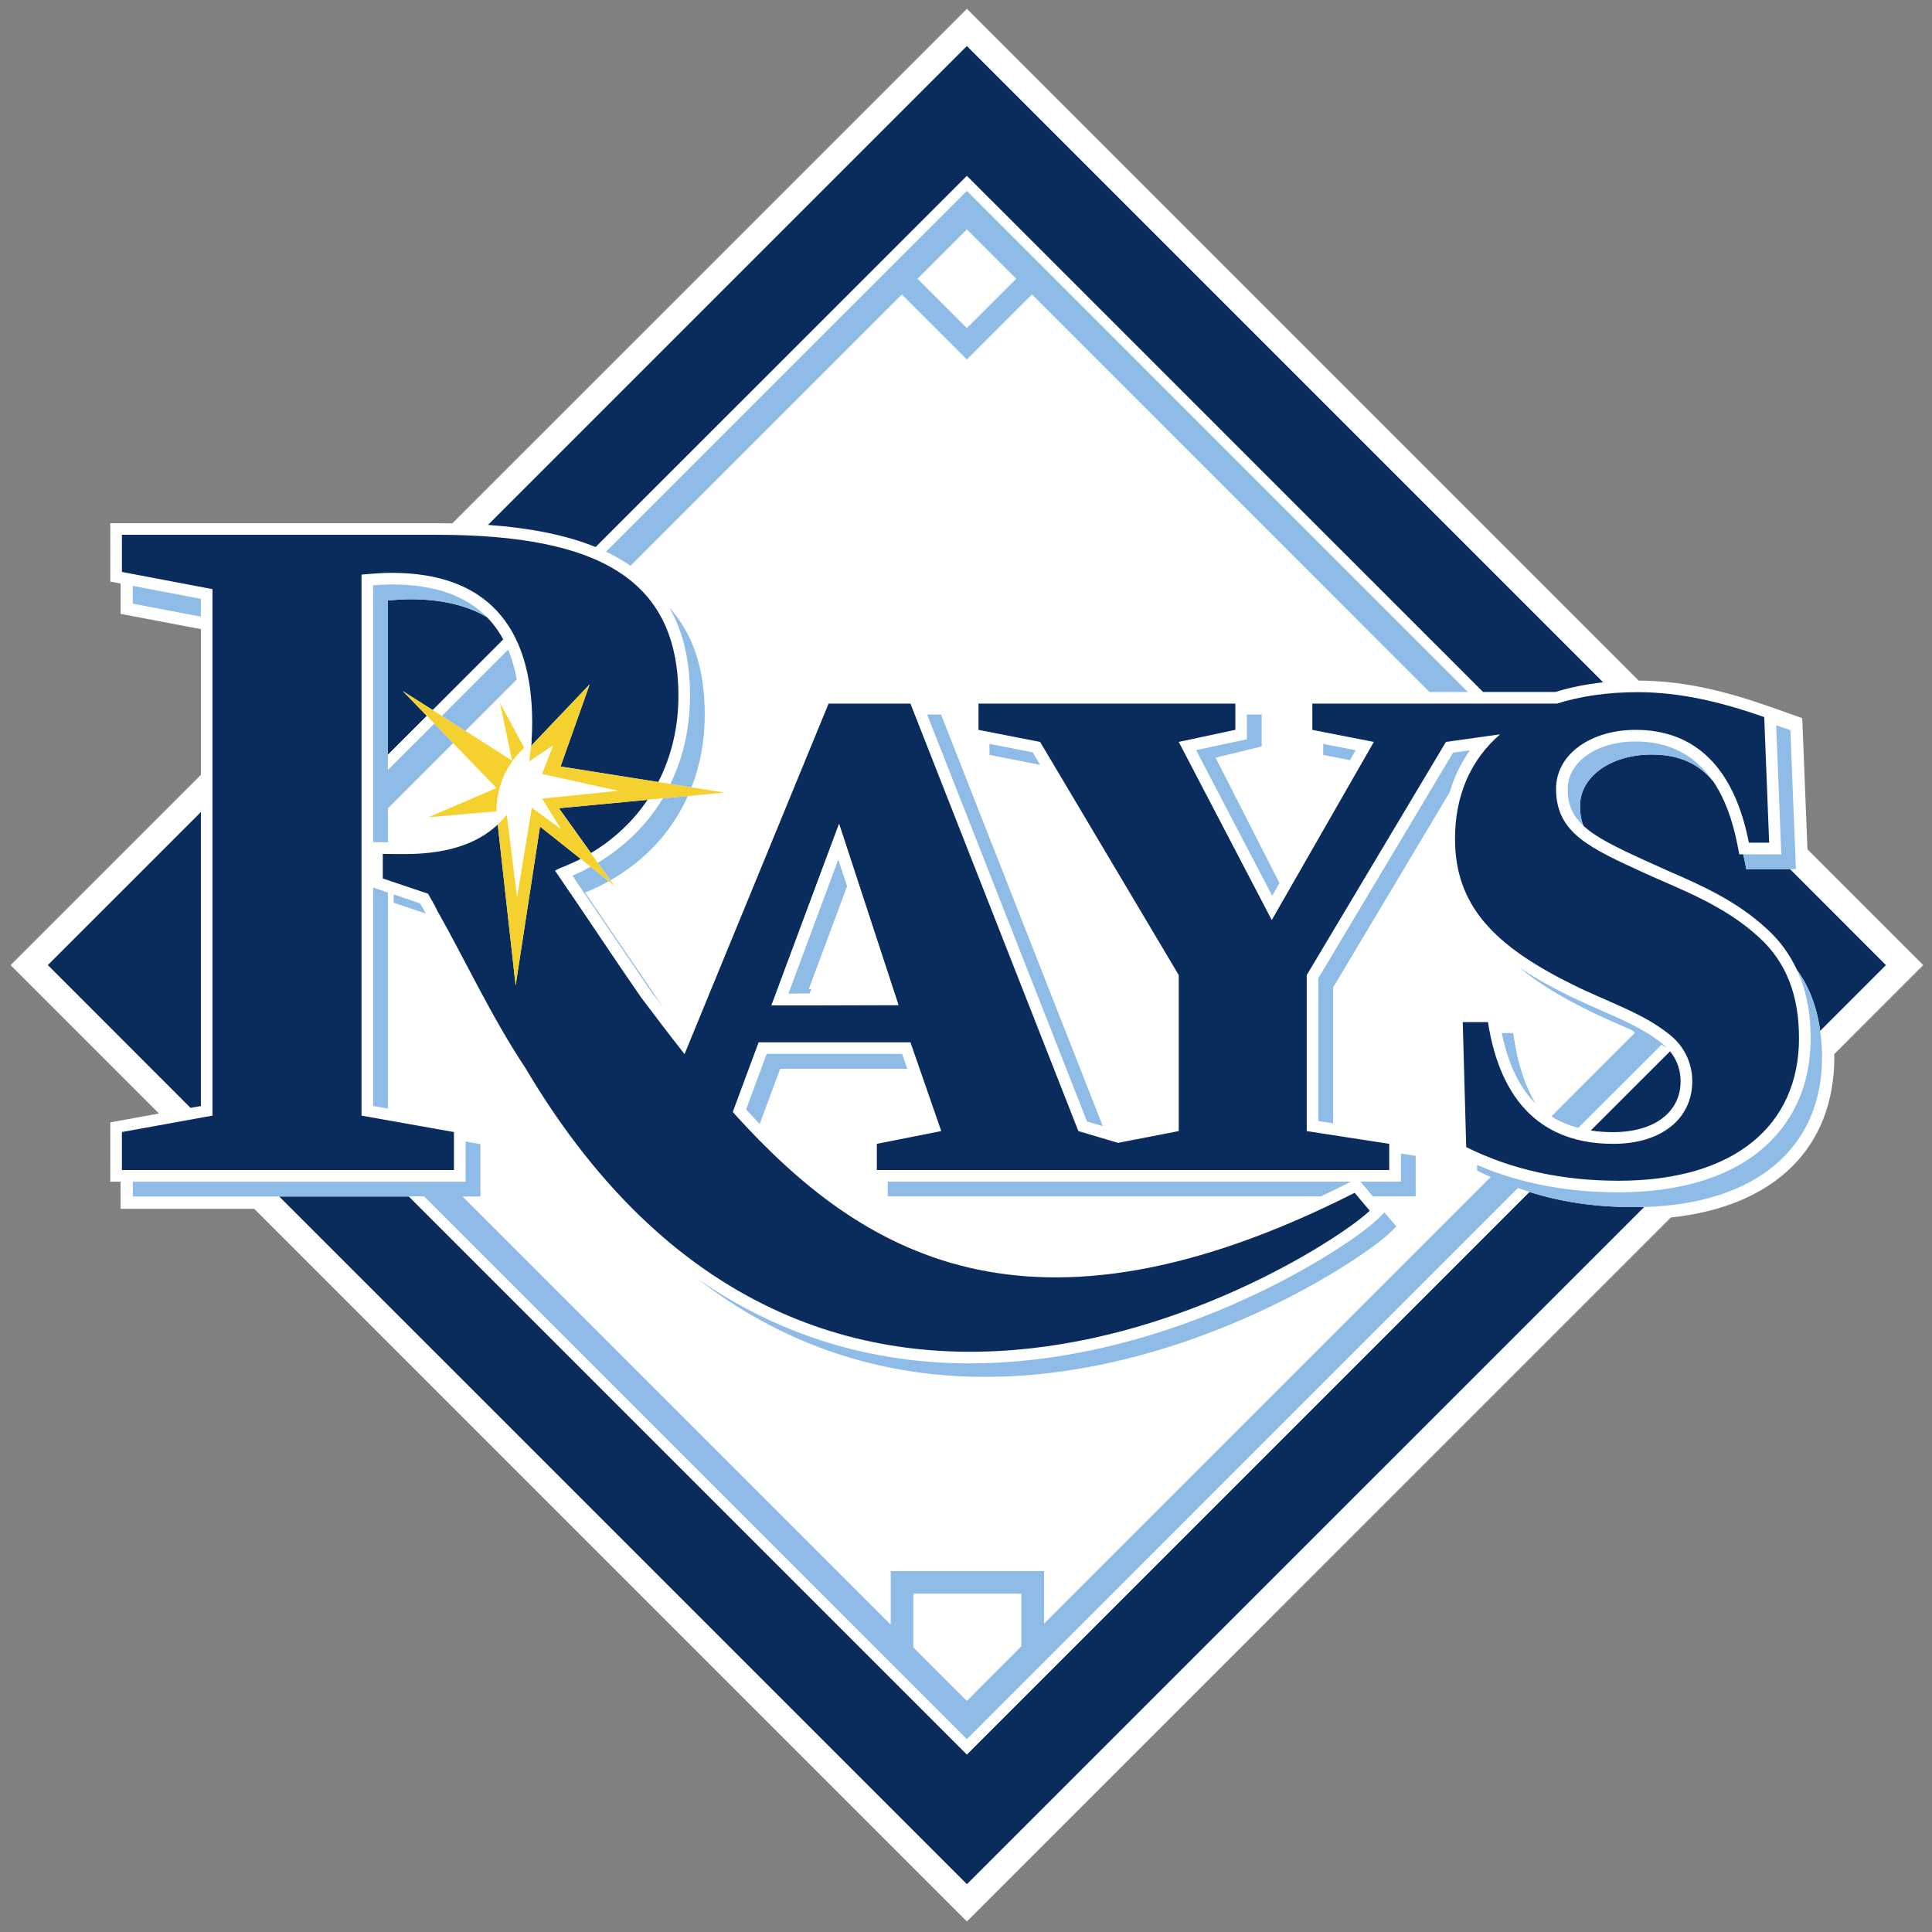
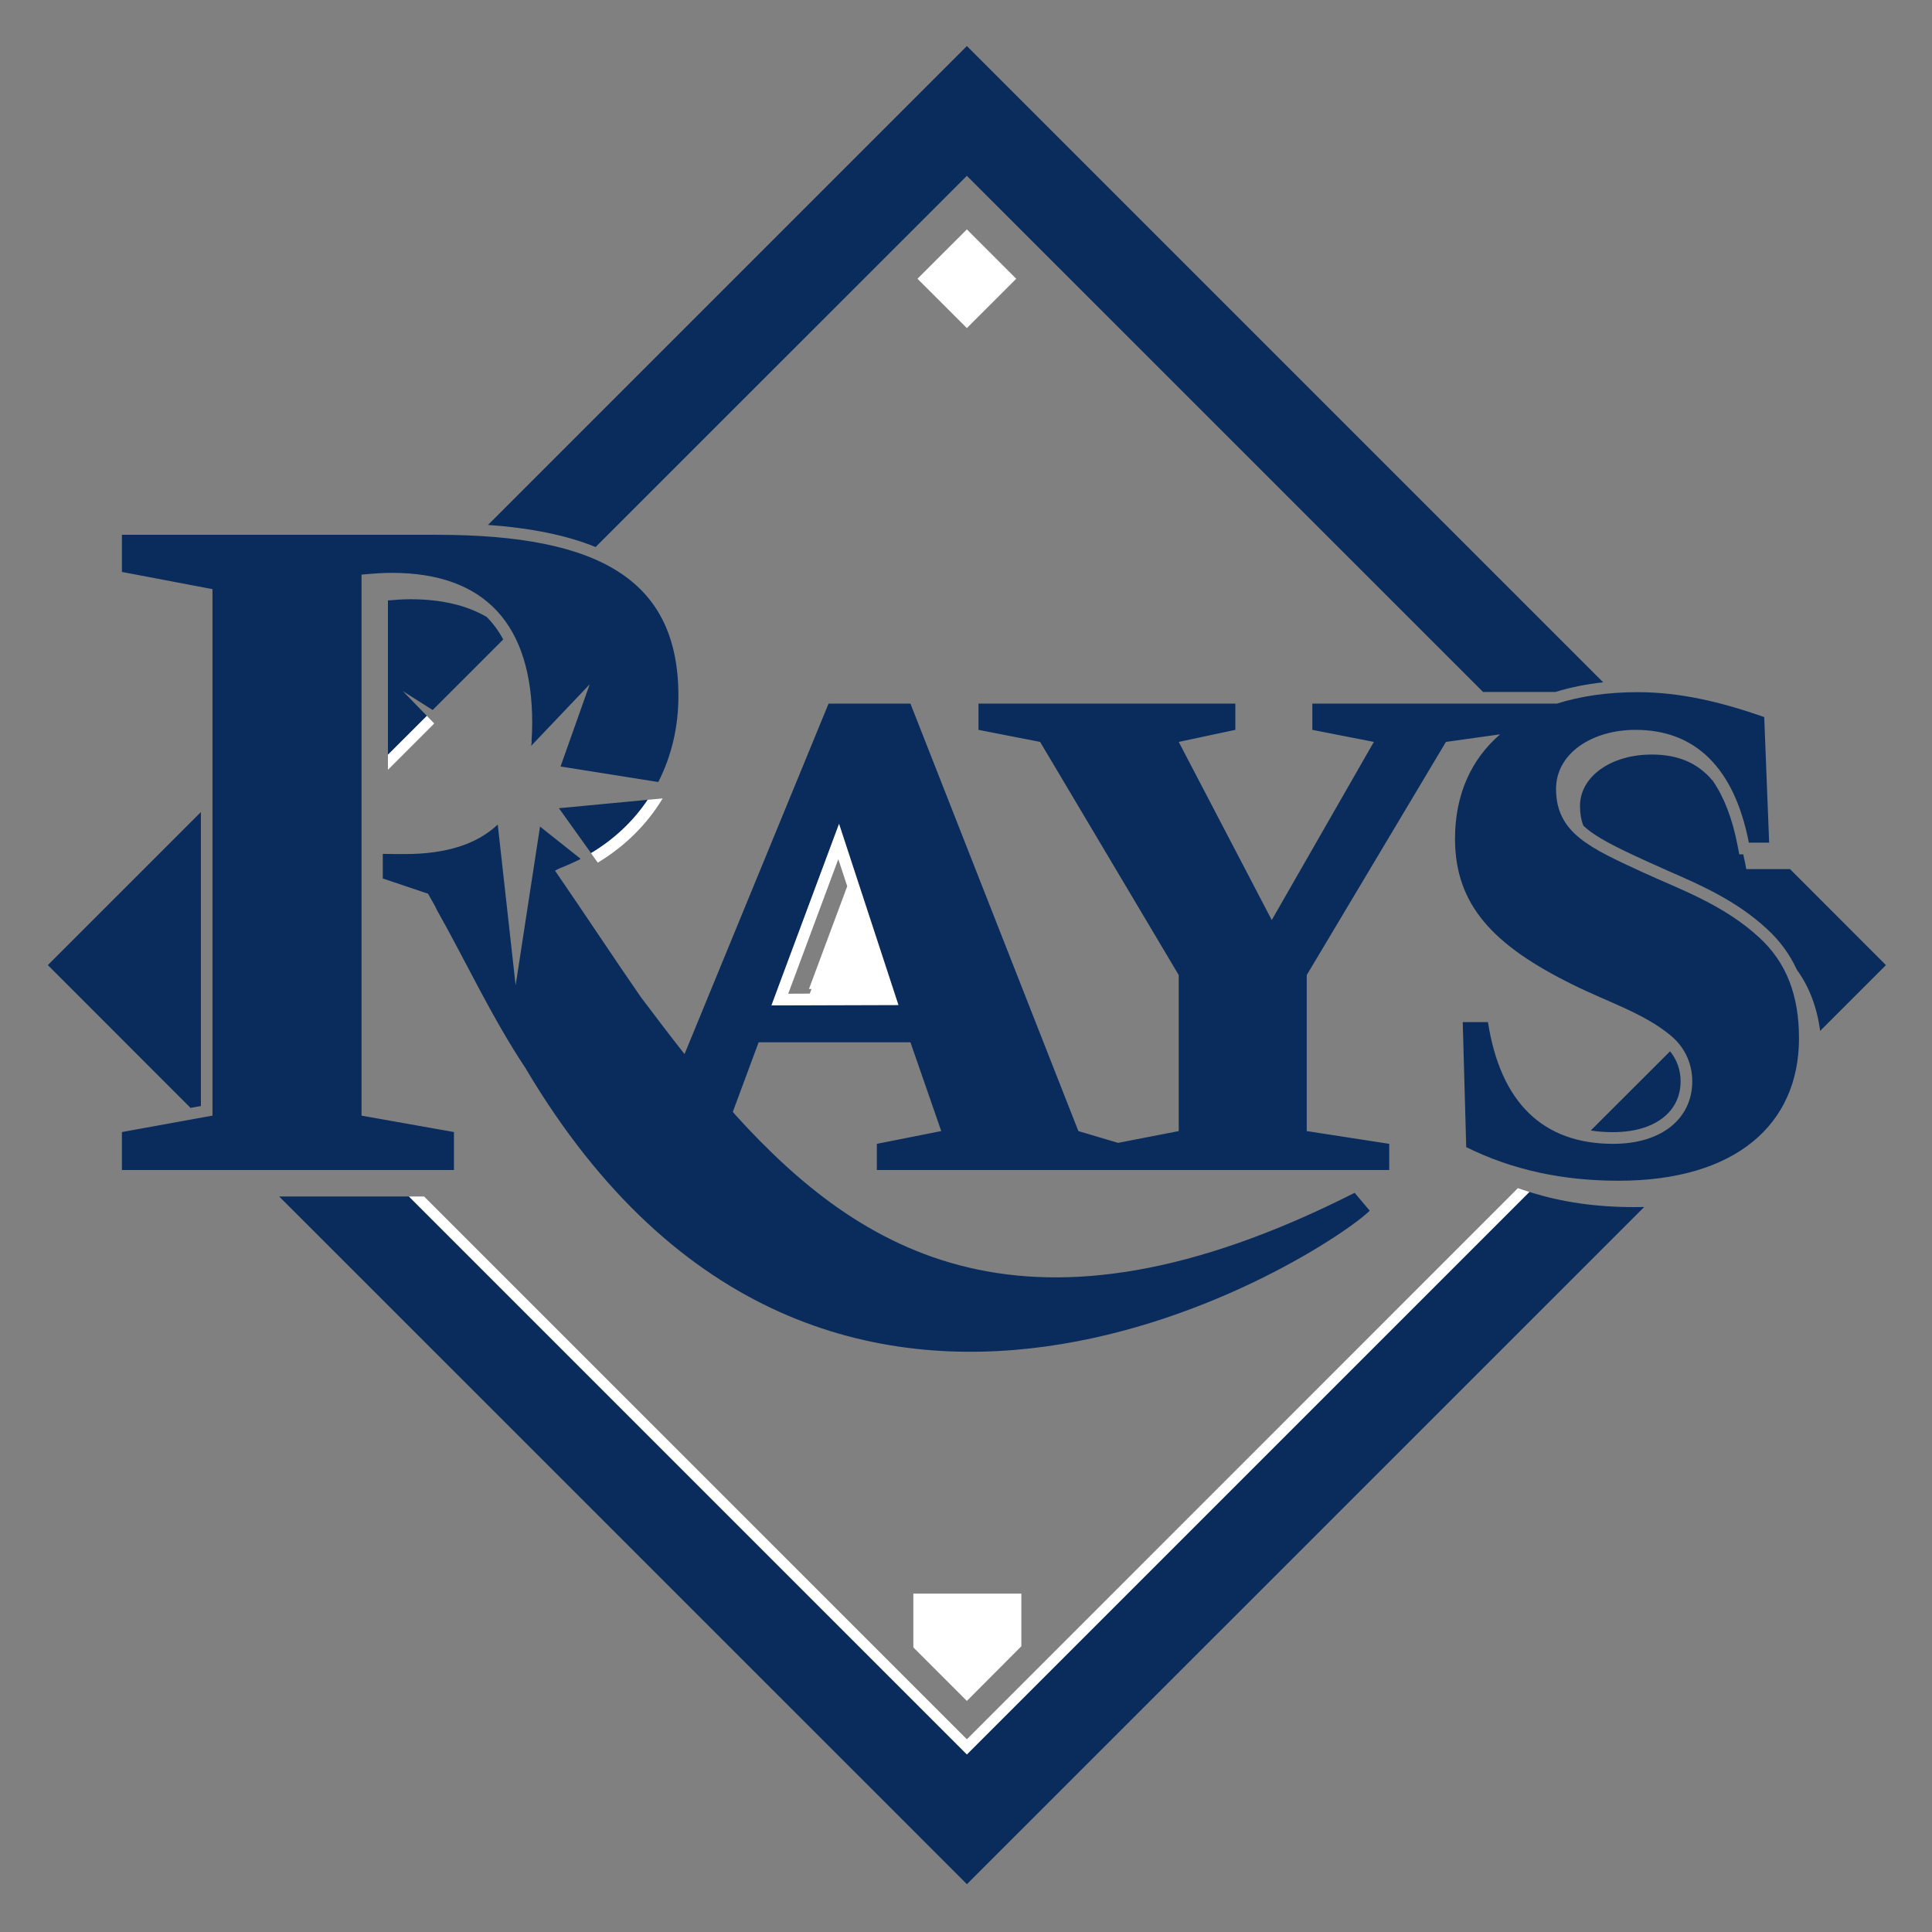
<svg xmlns="http://www.w3.org/2000/svg" height="200" width="200" version="1.1" viewBox="0 0 200 200.002">
  <rect x="0" y="0" width="200" height="200.002" fill="#808080" stroke="none" />
  <g transform="translate(138.29 -431.36)">
    <g>
-       <path d="m60.805 531.27-11.988-11.99-0.524-13.252-0.012-0.002-0.012-0.324-3.169-1.126v0.002l-0.357-0.119c-5.168-1.817-9.31-2.624-13.394-2.642l-69.545-69.545-53.27 53.266c-0.516-0.01-1.046-0.015-1.588-0.015h-33.819v6.045s0.411 0.075 1.065 0.201v3.14s5.65 1.072 8.314 1.579v15.084l-19.702 19.698 15.362 15.362c-2.481 0.453-5.04 0.915-5.04 0.915v6.143h1.065v2.805h13.835l73.777 73.779 72.874-72.879c10.67-1.126 16.922-7.161 16.922-16.617 0-0.096-0.012-0.192-0.012-0.29l9.216-9.218z" fill="#fff" />
      <path d="m100.09 4.766l-49.574 49.574c4.456 0.322 8.153 1.071 11.14 2.289l38.434-38.426 53.44 53.432h7.48c1.53-0.474 3.18-0.805 4.95-1.002l-65.87-65.867zm-87.471 50.597v3.844l9.375 1.781v54.502l-9.375 1.7v3.93h34.373v-3.93l-9.568-1.7v-56.006c1.082-0.096 2.146-0.183 3.125-0.183 9.667 0 14.545 5.341 14.545 15.566 0 0.668-0.032 1.298-0.074 1.912 0.007-0.008 0.017-0.019 0.029-0.023l-0.063 0.455 6.057-6.369-3.016 8.506 10.116 1.607c1.377-2.682 2.086-5.72 2.086-8.902 0-11.911-8.005-16.69-24.995-16.69h-0.004-7.798-24.813zm29.863 6.67c-0.723 0-1.514 0.052-2.324 0.125v15.977l4.03-4.028-2.491-2.566 3.092 1.961 7.307-7.305c-0.474-0.88-1.051-1.66-1.711-2.328-2.086-1.214-4.712-1.836-7.903-1.836zm127.05 9.621c-3.15 0-5.94 0.42-8.36 1.184h-5.11-20.21v2.717l6.37 1.248-10.57 18.441-9.63-18.441 5.86-1.248v-2.717h-26.59v2.717l6.38 1.248 14.35 24.137v16.15l-6.28 1.22-4.11-1.22-17.384-44.252h-8.475l-14.91 36.282c-1.579-2-3.082-3.99-4.515-5.89-2.627-3.786-5.507-8.169-8.891-13.097l0.334-0.184c0.654-0.257 1.351-0.555 2.094-0.912 0.075-0.042 0.15-0.083 0.224-0.129l-4.207-3.342-2.525 16.444-1.85-16.637-0.007-0.008c-2.182 2.049-5.373 3.049-9.639 3.049-0.355 0-1.6 0-2.256-0.021v1.998l-0.002 0.548 4.686 1.579c0.13 0.224 0.268 0.471 0.42 0.744 0.376 0.633 0.513 0.974 0.513 0.974 2.87 5.057 5.611 11.004 9.153 16.334 31.367 52.96 83.197 18.96 87.397 14.76l-1.56-1.85c-34 17.23-51.268 6.05-64.039-7.99-0.109-0.13-0.217-0.26-0.334-0.39l2.672-7.2h15.717l3.19 9.19-6.668 1.32v2.71h24.482 0.83 27.73v-2.71l-8.54-1.32v-16.15l14.41-24.137 5.61-0.785c-3.03 2.61-4.67 6.296-4.67 10.804 0 6.887 3.99 11.063 12.17 15.098 3.62 1.8 7.24 2.92 10 5.15 1.52 1.18 2.39 2.92 2.39 4.87 0 3.76-3.05 6.47-8.19 6.47-7.25 0-11.66-4.25-12.96-12.6h-2.61l0.36 12.94c4.78 2.37 9.99 3.48 15.78 3.48 12.11 0 18.67-5.84 18.67-14.75 0-4.45-1.31-7.857-4.12-10.431-3.7-3.415-8.28-5.015-11.9-6.68-5.58-2.57-9.13-4.105-9.13-8.701 0-3.685 3.73-6.113 8.23-6.113 6.16 0 10.21 3.891 11.73 11.677h2.1l-0.51-13c-4.56-1.598-8.76-2.578-13.1-2.578zm1.45 6.457c-4.23 0-7.42 2.288-7.42 5.319 0 0.765 0.11 1.442 0.35 2.05 1.3 1.215 3.41 2.237 6.45 3.629l0.36 0.162 2.04 0.917c3.28 1.429 6.99 3.05 10.15 5.974 1.34 1.224 2.36 2.629 3.1 4.228 1.29 1.78 2.08 3.88 2.41 6.33l6.81-6.812-9.93-9.939h-4.53l-0.12-0.643c-0.07-0.311-0.13-0.591-0.19-0.883h-0.41l-0.19-0.974c-0.53-2.717-1.38-4.931-2.54-6.619-1.57-1.888-3.63-2.739-6.34-2.739zm-103.93 4.686l-9.193 0.869 3.328 4.652c2.442-1.461 4.403-3.344 5.865-5.521zm-46.256 1.267l-15.846 15.844 14.774 14.782c0.462-0.09 0.836-0.15 1.072-0.19v-30.436zm66.066 1.225l6.145 18.751-13.141 0.04 1.055-2.84 5.941-15.951zm86.023 23.541l-8.21 8.2c0.73 0.12 1.51 0.17 2.32 0.17 4.25 0 6.98-2.06 6.98-5.26 0-1.17-0.38-2.23-1.09-3.11zm-14.56 14.56l-58.23 58.23-57.758-57.76h-13.439l71.197 71.19 70.11-70.1c-0.35 0.01-0.69 0.01-1.05 0.01-3.91 0-7.45-0.5-10.83-1.57z" transform="translate(-138.29 431.36)" fill="#092c5c" />
-       <path d="m61.043 70.842l-6.057 6.369-0.207 1.611 2.494-1.67-1.158 2.971 7.871 1.74-7.873 0.813 1.965 3.15-3.027-2.201-1.528 9.268-1.06-8.539-0.94 1.019 1.85 16.647 2.527-16.454 4.209 3.342 1.02 0.817 0.523 0.418 1.36 1.086 0.566 0.441-0.389-0.541-0.941-1.317-0.367-0.507-0.699-0.987-3.328-4.65 9.193-0.871 1.551-0.145 0.748-0.07 1.861-0.174 3.82-0.361-3.445-0.539-1.623-0.27-0.557-0.084-1.259-0.199-10.116-1.605 3.016-8.508zm-19.346 0.699l2.491 2.566 0.763 0.791 1.955 2.034 4.49 4.642-7.048 3.028 7.048-0.614c0-1.59 0.408-4.275 2.827-6.539l0.011-0.099-2.472-4.567 1.246 5.963-4.834-3.086-2.436-1.543-0.949-0.615-3.092-1.961z" transform="translate(-138.29 431.36)" fill="#f5d130" />
-       <path d="m100.09 19.762c-0.363 0.372-18.452 18.453-37.35 37.347 0.917 0.442 1.76 0.916 2.526 1.461l28.088-28.088 6.736 6.733 6.74-6.74 41.15 41.162h3.98c-22.89-22.892-51.41-51.413-51.87-51.875zm-59.543 40.742c-0.601 0-1.256 0.044-1.922 0.088v0.084 26.504c0.127 0 0.816 0.008 1.533 0.019v-3.523l6.748-6.746-1.953-2.03c-1.644 1.644-3.245 3.247-4.795 4.791v-1.556-15.977c0.81-0.073 1.601-0.125 2.324-0.125 3.191 0 5.817 0.622 7.903 1.836-2.193-2.223-5.422-3.342-9.711-3.365h-0.127zm-26.801 0.142v1.846s4.231 0.805 7.045 1.344v-1.635-0.215c-0.806-0.157-3.252-0.618-5.436-1.029-0.567-0.117-1.114-0.217-1.609-0.311zm55.537 2.245c1.441 2.49 2.149 5.523 2.149 9.16 0 0.606-0.032 1.196-0.077 1.787-0.211 2.64-0.871 5.101-1.953 7.316l0.559 0.084 1.621 0.27c0.902-2.31 1.377-4.836 1.377-7.531 0-4.666-1.193-8.337-3.676-11.086zm-16.681 4.359c-2.333 2.333-4.631 4.632-6.862 6.867l2.434 1.545 5.318-5.324c-0.211-1.12-0.497-2.163-0.89-3.088zm43.377 6.717c3.545 9.024 16.191 41.213 16.551 42.133 0.29 0.08 0.92 0.27 1.63 0.48-3.27-8.32-16.744-42.613-16.744-42.613h-1.437zm33.101 0v2.564s-3.58 0.765-5.26 1.121c1.11 2.126 6.38 12.237 7.88 15.08 0.19-0.335 0.45-0.784 0.75-1.31-2.42-4.769-6.05-11.903-6.61-12.988 1.29-0.321 4.77-1.159 4.77-1.159v-3.308h-1.53zm54.79 1.113l0.53 13.363h-3.94c0.06 0.292 0.12 0.572 0.19 0.883l0.12 0.643h4.53 0.61l-0.57-14.389-0.51-0.178c-0.33-0.117-0.64-0.214-0.96-0.322zm-14.56 1.678c-4 0-7.02 2.115-7.02 4.91 0 1.642 0.52 2.794 1.62 3.812-0.24-0.61-0.35-1.287-0.35-2.052 0-3.031 3.19-5.317 7.42-5.317 2.71 0 4.77 0.851 6.34 2.741-1.87-2.717-4.54-4.094-8.01-4.094zm-66.88 0.246v1.144s3.27 0.642 5.25 1.03c-0.42-0.72-0.7-1.184-0.77-1.293-0.51-0.106-2.72-0.534-4.48-0.881zm34.55 0.002v1.142s1.32 0.256 2.77 0.543c0.25-0.427 0.45-0.778 0.59-1.027-0.86-0.165-2.2-0.434-3.36-0.658zm15.19 0.664c-0.83 0.119-1.49 0.208-1.75 0.25-0.56 0.934-13.62 22.81-13.95 23.35v14.78c0.32 0.05 0.87 0.13 1.53 0.24v-14.06c0.17-0.29 8.23-13.784 12.08-20.228 0.46-1.59 1.17-3.039 2.09-4.332zm-80.965 4.738l-1.857 0.174-0.75 0.072c-1.612 2.676-3.878 4.932-6.717 6.651l0.365 0.507 0.945 1.317c3.663-2.101 6.391-5.101 8.014-8.721zm15.576 6.533c-1.73 4.66-4.734 12.729-4.734 12.729s-0.229 0.61-0.453 1.2c0.577-0.01 1.354-0.01 2.23-0.01 0.11-0.29 0.186-0.48 0.186-0.48h-0.268c0.491-1.32 2.599-6.985 3.961-10.636-0.341-1.04-0.653-1.999-0.922-2.803zm-25.652 0.784c-0.238 0.13-0.473 0.269-0.721 0.396-0.385 0.186-0.772 0.364-1.148 0.527 0.084 0.131 0.183 0.279 0.291 0.44 1.212 1.776 3.439 5.062 3.439 5.062s4.317 6.34 4.336 6.38c0.033 0.03 0.336 0.44 0.336 0.44 0.332 0.44 0.674 0.89 1.008 1.33-0.915-1.34-4.104-6.025-4.104-6.025s-3.161-4.66-3.996-5.879c0.516-0.211 1.043-0.446 1.59-0.708 0.29-0.15 0.57-0.308 0.854-0.459l-1.362-1.086-0.523-0.418zm-22.504 2.15v22.615c0.309 0.05 0.856 0.15 1.533 0.27v-22.364c-0.794-0.274-1.439-0.49-1.533-0.521zm2.127 0.717l-0.01 0.857s1.87 0.626 3.326 1.119c-0.063-0.128-0.181-0.364-0.392-0.72 0 0-0.098-0.167-0.196-0.33-0.366-0.131-1.6-0.548-2.728-0.926zm116.55 7.588c1.85 1.52 4.17 2.96 7.06 4.39 1.17 0.58 2.33 1.09 3.45 1.58 0.4 0.17 0.79 0.35 1.17 0.52l0.26 0.25-8.64 8.65c0.83 0.53 1.76 0.92 2.78 1.19 3.23-3.23 6.15-6.14 8.62-8.61 0.19 0.11 0.37 0.22 0.56 0.33-0.16-0.17-0.34-0.33-0.53-0.48-1.75-1.41-3.96-2.39-6.3-3.41-1.13-0.5-2.3-1.01-3.47-1.59-1.88-0.93-3.52-1.87-4.96-2.82zm28.71 0.21c0.94 2.04 1.43 4.37 1.43 7.09 0 4.83-1.82 8.85-5.25 11.65-3.44 2.82-8.5 4.3-14.63 4.3-5.39 0-10.21-0.93-14.66-2.83l0.02 0.59 0.43 0.21c0.32 0.16 0.65 0.3 0.97 0.44l-46.24 46.24v-5.44h-15.875v5.55l-44.332-44.33h1.859v-5.42s-0.624-0.11-1.537-0.27v4.16h-34.449v1.53h15.147 13.439 1.564c23.439 23.43 55.703 55.7 56.194 56.19 0.49-0.5 33.55-33.54 57.04-57.05 0.4 0.15 0.8 0.26 1.19 0.39 3.38 1.07 6.92 1.57 10.83 1.57 0.36 0 0.7 0 1.05-0.01 11.55-0.33 18.42-6.08 18.42-15.54 0-0.94-0.08-1.83-0.2-2.69-0.33-2.45-1.12-4.55-2.41-6.33zm-30.55 6.55c0.66 3.19 1.81 5.61 3.5 7.31-1.05-1.77-1.8-3.98-2.21-6.63l-0.11-0.68h-1.18zm-76.093 2.16c-0.47 1.26-1.406 3.8-2.135 5.75 0.453 0.49 0.923 1 1.409 1.51 0.846-2.29 1.912-5.17 2.117-5.72h13.166c-0.236-0.67-0.428-1.23-0.537-1.54h-14.02zm65.653 10.32v2.9h-4.19l1.29 1.53h4.43v-4.2s-0.62-0.09-1.53-0.23zm-53.125 2.9v1.53h24.485 2.43 17.92c0.97-0.46 1.96-0.93 2.96-1.44l0.16-0.09h-22.57-3.24-22.145zm51.415 3.19l-0.67 0.67c-0.13 0.12-0.3 0.27-0.49 0.44-2.02 1.73-7.81 5.65-15.95 9.03-4.44 1.84-10.26 3.77-16.81 4.78-4.84 0.74-10.072 0.99-15.464 0.31-7.938-1-15.211-3.81-21.785-8.41 7.004 5.44 14.857 8.73 23.504 9.82 12.585 1.57 24.385-1.95 32.065-5.18 8.83-3.71 14.9-8.07 16.32-9.49l0.52-0.52-1.24-1.45z" transform="translate(-138.29 431.36)" fill="#8fbce6" />
      <path d="m100.09 23.746l-5.113 5.111 5.113 5.106 5.11-5.106-5.11-5.111zm-55.902 50.361l-4.03 4.028v1.556c1.55-1.544 3.151-3.149 4.793-4.793l-0.763-0.791zm24.41 8.547l-1.551 0.143c-1.46 2.177-3.425 4.06-5.865 5.521l0.699 0.987c2.839-1.719 5.105-3.975 6.717-6.651zm18.259 2.635l-5.941 15.951-1.053 2.84 13.139-0.04-6.145-18.751zm-0.076 3.652c0.269 0.804 0.583 1.763 0.924 2.803-1.362 3.651-3.47 9.316-3.961 10.636h0.266s-0.075 0.19-0.184 0.48c-0.878 0-1.653 0-2.23 0.01 0.222-0.59 0.449-1.2 0.449-1.2s3.006-8.069 4.736-12.729zm70.349 34.059c-23.49 23.51-56.55 56.55-57.04 57.05-0.491-0.49-32.755-32.76-56.194-56.19h-1.564l57.758 57.76 58.23-58.23c-0.39-0.13-0.79-0.24-1.19-0.39zm-62.581 41.97v5.57l5.541 5.54 5.64-5.66v-5.45h-11.181z" transform="translate(-138.29 431.36)" fill="#fff" />
    </g>
  </g>
</svg>